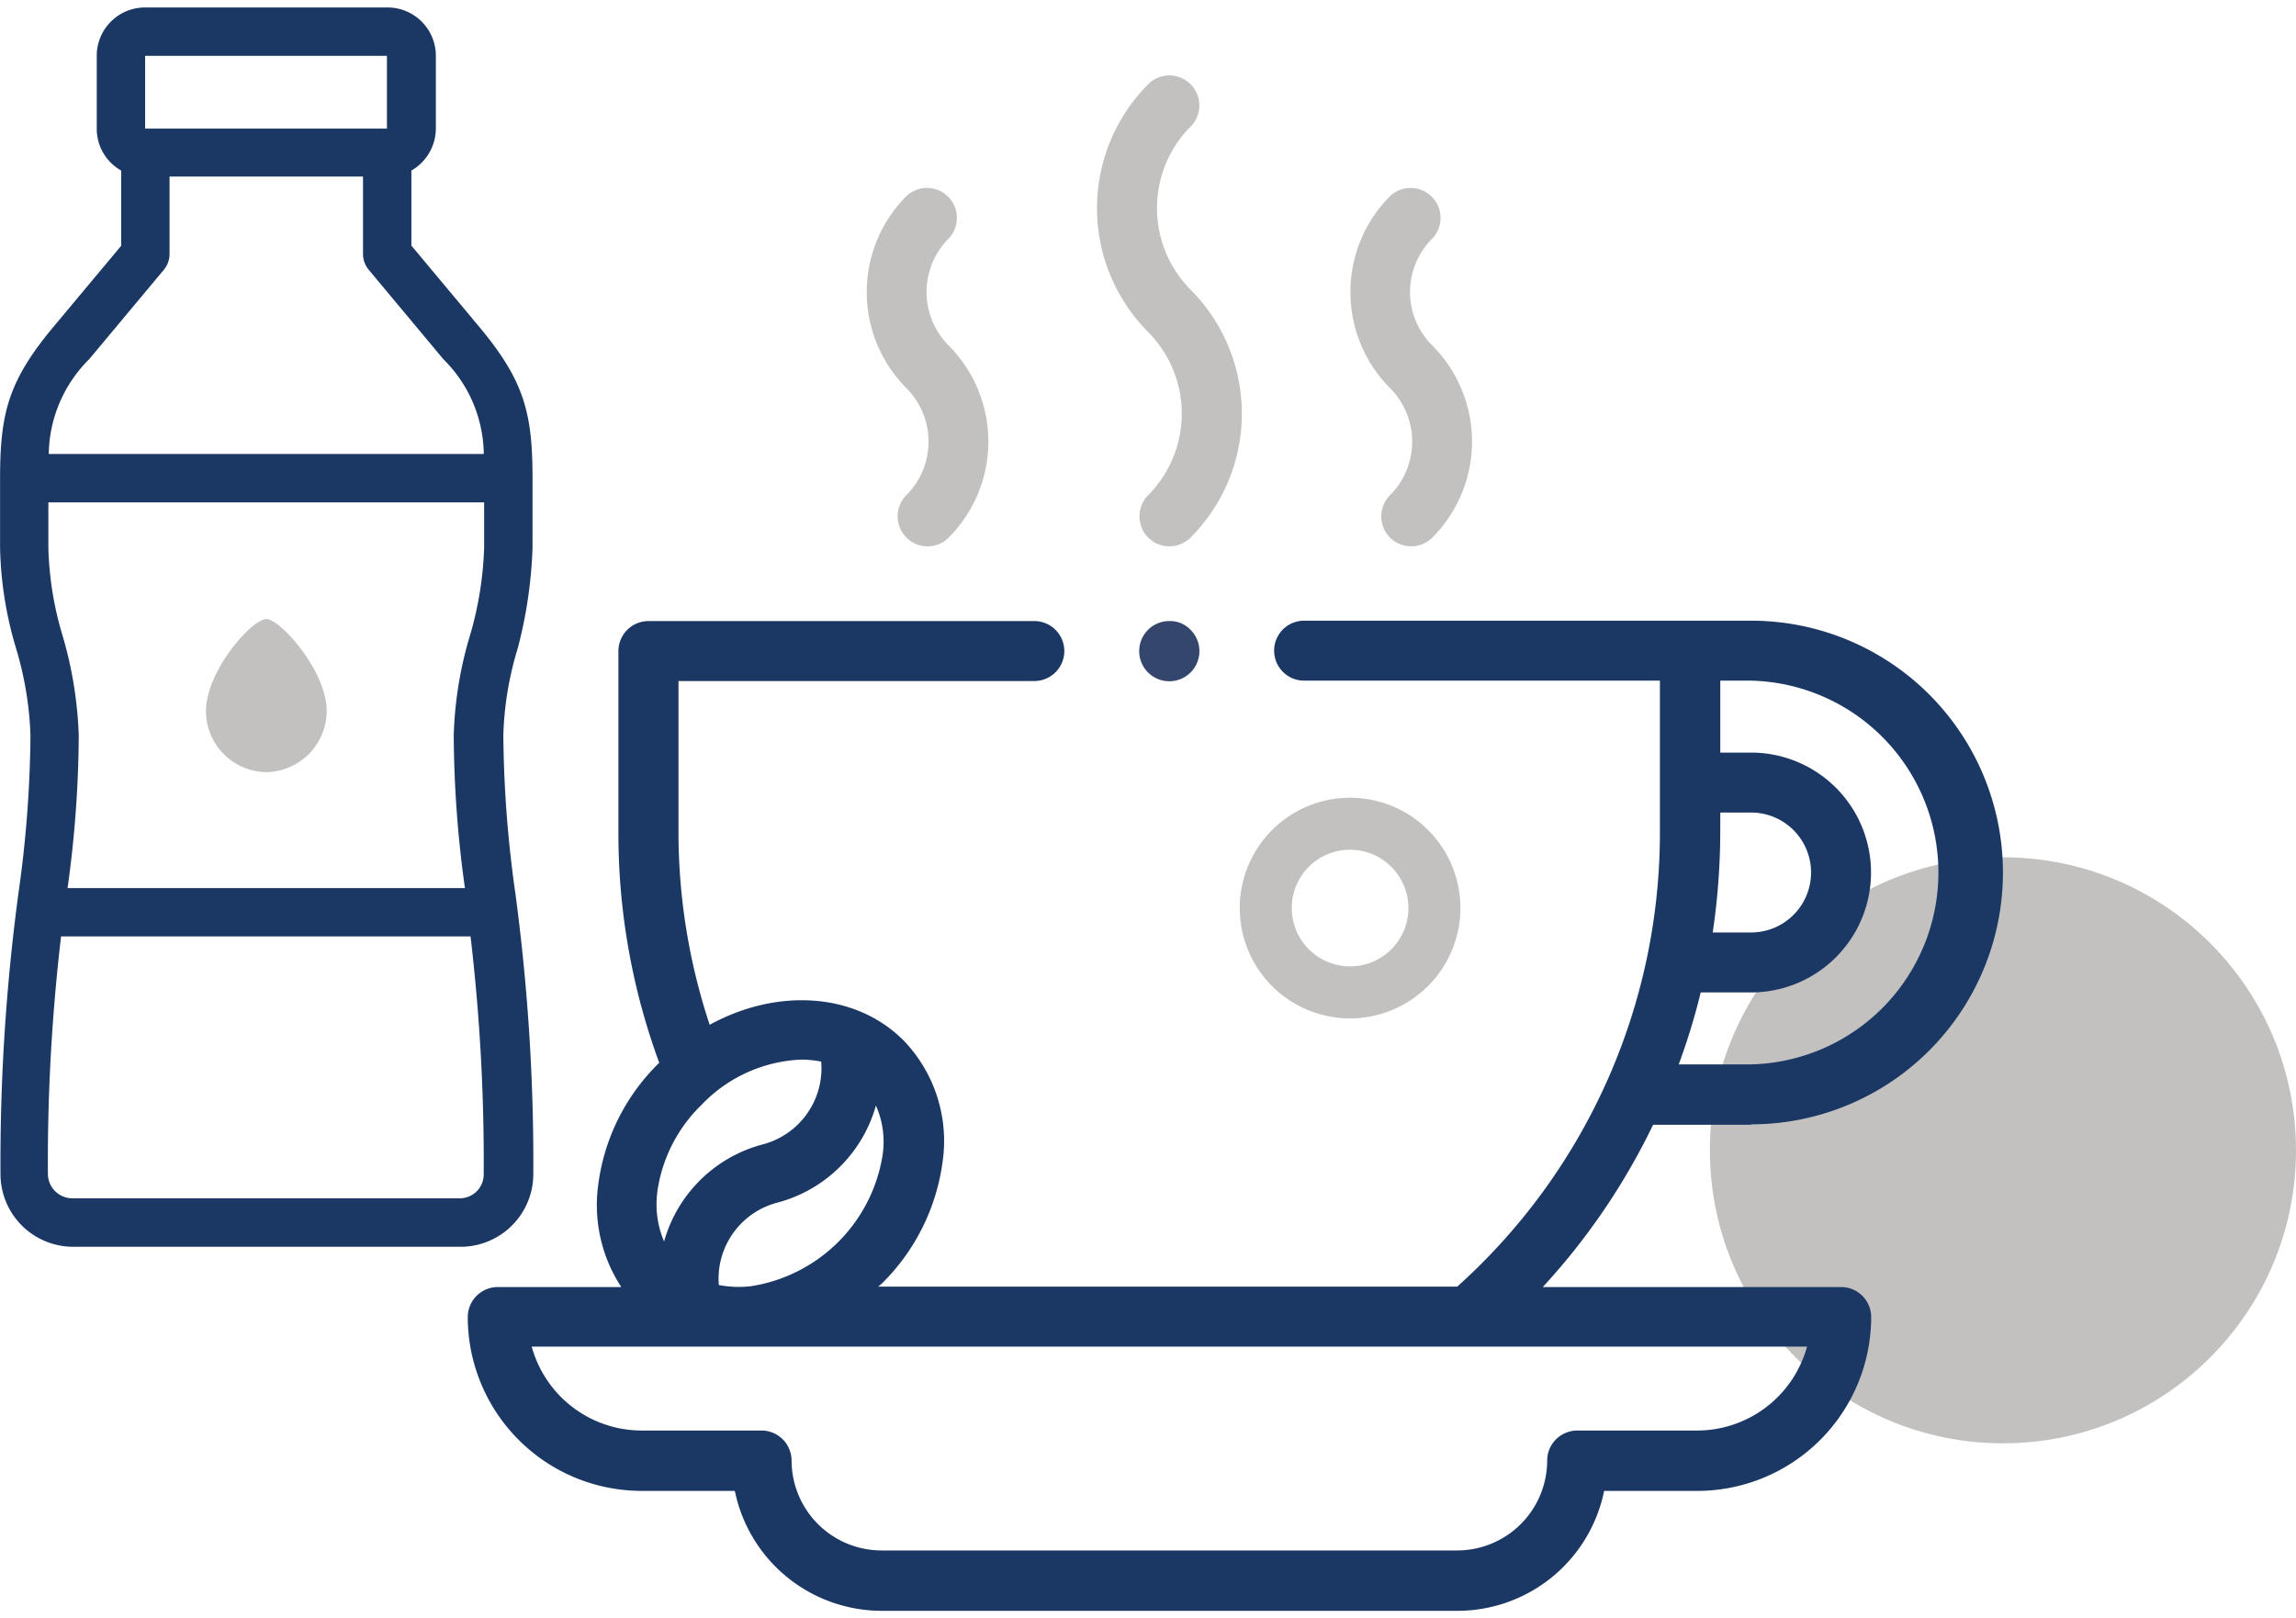
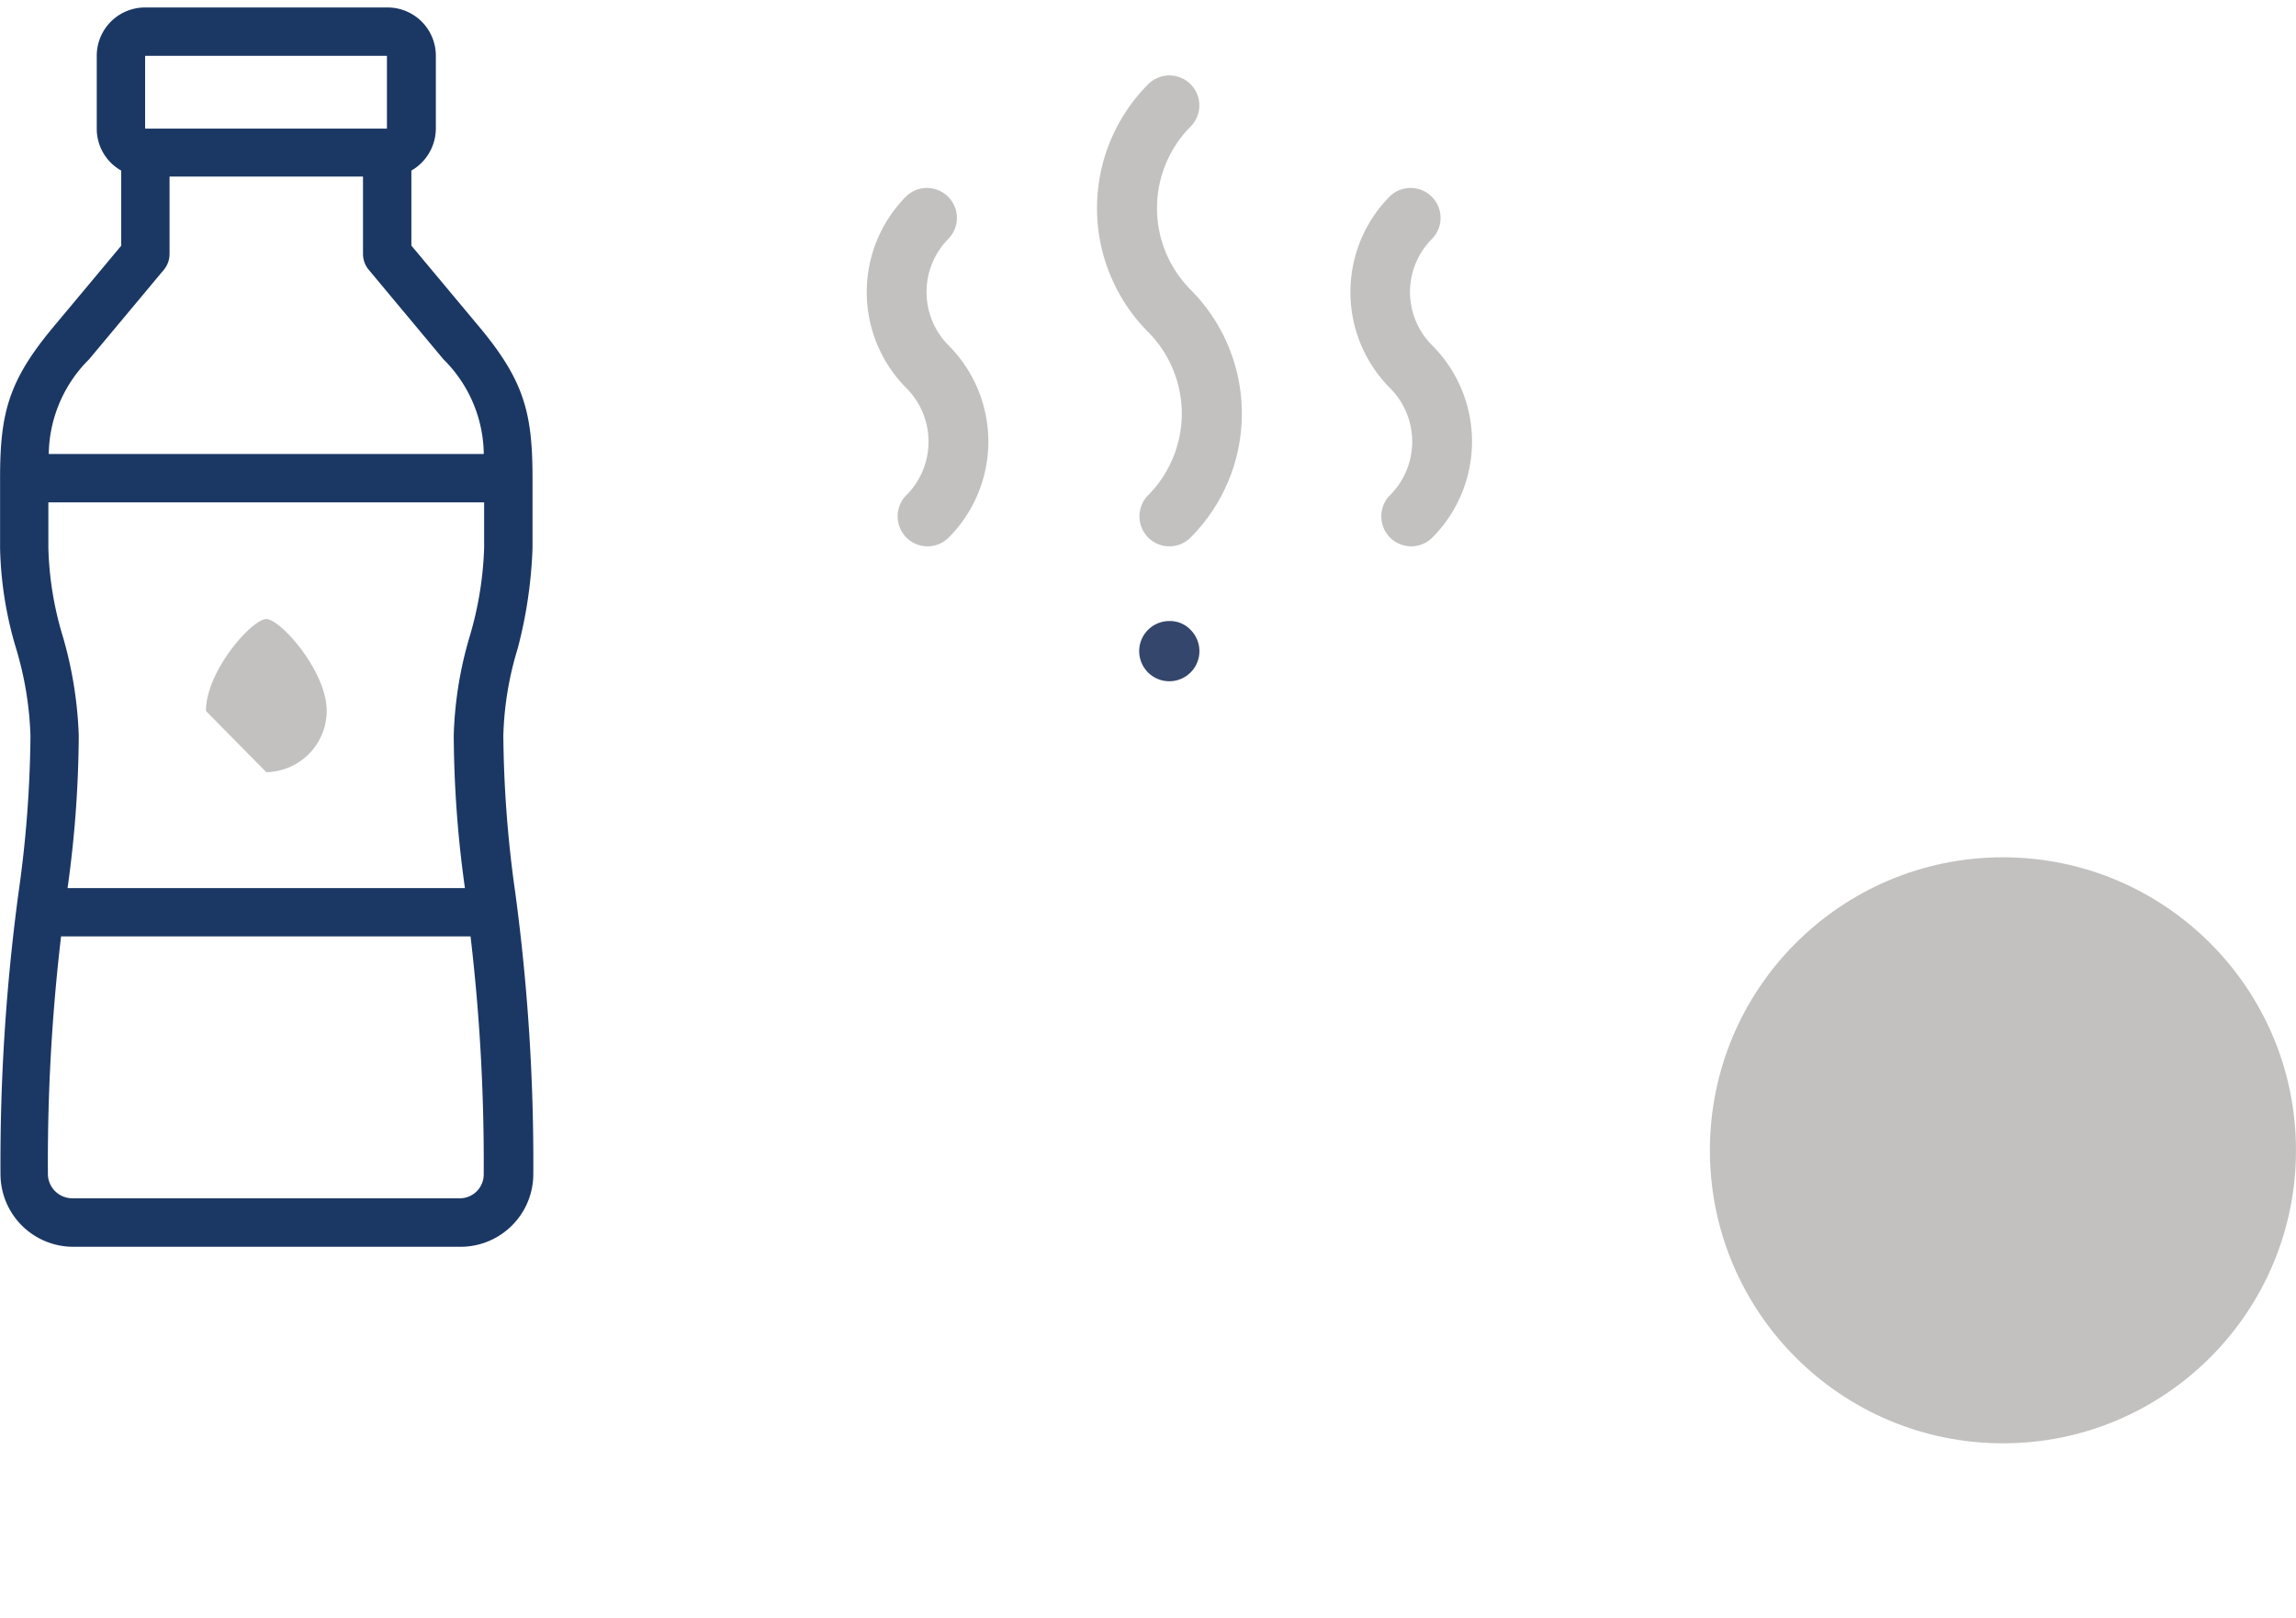
<svg xmlns="http://www.w3.org/2000/svg" width="122" height="86" viewBox="0 0 122 86">
  <defs>
    <clipPath id="b">
      <rect width="122" height="86" />
    </clipPath>
  </defs>
  <g id="a" clip-path="url(#b)">
    <rect width="122" height="86" fill="rgba(0,0,0,0)" />
    <g transform="translate(-12.64 -21.696)">
      <path d="M40.936,50.814v-3.7c0-3.42-.425-5.141-2.762-7.966l-3.675-4.4V30.76a2.589,2.589,0,0,0,1.3-2.231V24.663a2.566,2.566,0,0,0-2.57-2.57H20.351a2.566,2.566,0,0,0-2.57,2.57V28.53a2.546,2.546,0,0,0,1.3,2.231v3.994l-3.675,4.4c-2.337,2.825-2.762,4.546-2.762,7.966v3.7a19.88,19.88,0,0,0,.85,5.332,18.05,18.05,0,0,1,.765,4.631,62.428,62.428,0,0,1-.637,8.37,107.544,107.544,0,0,0-.956,14.934,3.867,3.867,0,0,0,3.866,3.866H37.112a3.867,3.867,0,0,0,3.866-3.866,107.286,107.286,0,0,0-.956-14.934,62.706,62.706,0,0,1-.637-8.37,17.317,17.317,0,0,1,.765-4.631,24.132,24.132,0,0,0,.786-5.332ZM15.975,55.509a17.649,17.649,0,0,1-.765-4.695V48.392H38.365v2.422a18.548,18.548,0,0,1-.765,4.695,20.4,20.4,0,0,0-.85,5.268,60.171,60.171,0,0,0,.595,8.115H16.23a60.44,60.44,0,0,0,.595-8.115,21.354,21.354,0,0,0-.85-5.268ZM33.2,24.663V28.53H20.351V24.663H33.2ZM17.377,40.787l3.972-4.758a1.32,1.32,0,0,0,.3-.828V31.079H31.929V35.2a1.32,1.32,0,0,0,.3.828L36.2,40.787a7.188,7.188,0,0,1,2.146,5.035H15.231a7.224,7.224,0,0,1,2.146-5.035Zm19.692,44.59H16.485a1.3,1.3,0,0,1-1.3-1.3,102.65,102.65,0,0,1,.7-12.618H37.643a102.65,102.65,0,0,1,.7,12.618,1.27,1.27,0,0,1-1.275,1.3Zm0,0" fill="#1b3764" fill-rule="evenodd" />
-       <path d="M26.788,62.731A3.269,3.269,0,0,0,30,59.481c0-2.124-2.464-4.886-3.208-4.886-.765,0-3.208,2.762-3.208,4.886a3.255,3.255,0,0,0,3.208,3.25Zm0,0" fill="#c2c1c0" fill-rule="evenodd" />
+       <path d="M26.788,62.731A3.269,3.269,0,0,0,30,59.481c0-2.124-2.464-4.886-3.208-4.886-.765,0-3.208,2.762-3.208,4.886Zm0,0" fill="#c2c1c0" fill-rule="evenodd" />
      <circle cx="15.571" cy="15.571" r="15.571" transform="translate(103.497 67.256)" fill="#c2c1c0" />
-       <path d="M105.685,81.447a13.383,13.383,0,1,0,0-26.766H81.935a1.593,1.593,0,1,0,0,3.186h18.906v8.072a32.4,32.4,0,0,1-10.77,24.132H59.311a.924.924,0,0,1,.149-.127A11.156,11.156,0,0,0,62.731,83.4a7.7,7.7,0,0,0-2.082-6.415c-2.57-2.57-6.734-2.783-10.3-.828a32.544,32.544,0,0,1-1.657-10.2V57.888H67.6a1.593,1.593,0,1,0,0-3.186H47.1A1.6,1.6,0,0,0,45.5,56.295V65.96A35.247,35.247,0,0,0,47.67,78.175a11,11,0,0,0-3.25,6.543,7.948,7.948,0,0,0,1.232,5.375H39.088a1.6,1.6,0,0,0-1.593,1.593,9.247,9.247,0,0,0,9.241,9.241h4.95a7.973,7.973,0,0,0,7.8,6.373h30.59a7.955,7.955,0,0,0,7.8-6.373h4.95a9.247,9.247,0,0,0,9.241-9.241,1.6,1.6,0,0,0-1.593-1.593H94.617a35.364,35.364,0,0,0,5.863-8.625h5.2ZM59.545,83.04a8.384,8.384,0,0,1-7.01,7.01,5.627,5.627,0,0,1-1.7-.064,4.178,4.178,0,0,1,3.1-4.376,7.4,7.4,0,0,0,5.247-5.162,4.722,4.722,0,0,1,.361,2.592ZM47.564,85.058a7.979,7.979,0,0,1,2.358-4.652,7.75,7.75,0,0,1,5.311-2.4,5.578,5.578,0,0,1,1.041.106,4.181,4.181,0,0,1-3.1,4.4,7.4,7.4,0,0,0-5.247,5.162,5.036,5.036,0,0,1-.361-2.613Zm55.254,12.661H96.444a1.6,1.6,0,0,0-1.593,1.593,4.787,4.787,0,0,1-4.78,4.78H59.481a4.787,4.787,0,0,1-4.78-4.78,1.6,1.6,0,0,0-1.593-1.593H46.735a6.066,6.066,0,0,1-5.842-4.461h67.766a6.066,6.066,0,0,1-5.842,4.461Zm2.868-39.852a10.2,10.2,0,0,1,0,20.394H101.84a34.491,34.491,0,0,0,1.168-3.824h2.677a6.373,6.373,0,0,0,0-12.746h-1.636V57.867Zm-1.636,7.01h1.636a3.186,3.186,0,0,1,0,6.373h-2.039a36.783,36.783,0,0,0,.4-5.311Zm0,0" fill="#1b3764" />
      <path d="M86.5,48.01a1.6,1.6,0,0,0,0,2.252,1.59,1.59,0,0,0,2.252,0,7.231,7.231,0,0,0,0-10.2,4,4,0,0,1,0-5.693A1.592,1.592,0,0,0,86.5,32.12a7.231,7.231,0,0,0,0,10.2,4.026,4.026,0,0,1,0,5.693Zm0,0" fill="#c2c1c0" />
      <path d="M60.8,48.01a1.6,1.6,0,0,0,0,2.252,1.59,1.59,0,0,0,2.252,0,7.231,7.231,0,0,0,0-10.2,4.026,4.026,0,0,1,0-5.693A1.592,1.592,0,0,0,60.8,32.12a7.231,7.231,0,0,0,0,10.2,4.026,4.026,0,0,1,0,5.693Zm0,0" fill="#c2c1c0" />
      <path d="M73.65,48.01a1.6,1.6,0,0,0,0,2.252,1.59,1.59,0,0,0,2.252,0,9.321,9.321,0,0,0,0-13.171,6.154,6.154,0,0,1,0-8.667,1.592,1.592,0,0,0-2.252-2.252,9.334,9.334,0,0,0,0,13.171,6.154,6.154,0,0,1,0,8.667Zm0,0" fill="#c2c1c0" />
      <path d="M74.776,54.7a1.6,1.6,0,1,0,1.126.467,1.508,1.508,0,0,0-1.126-.467Zm0,0" fill="#35466c" />
-       <path d="M84.378,75.817a5.863,5.863,0,1,1,5.863-5.863A5.875,5.875,0,0,1,84.378,75.817Zm0-8.965a3.1,3.1,0,1,0,3.1,3.1A3.105,3.105,0,0,0,84.378,66.853Z" fill="#c2c1c0" />
    </g>
  </g>
</svg>